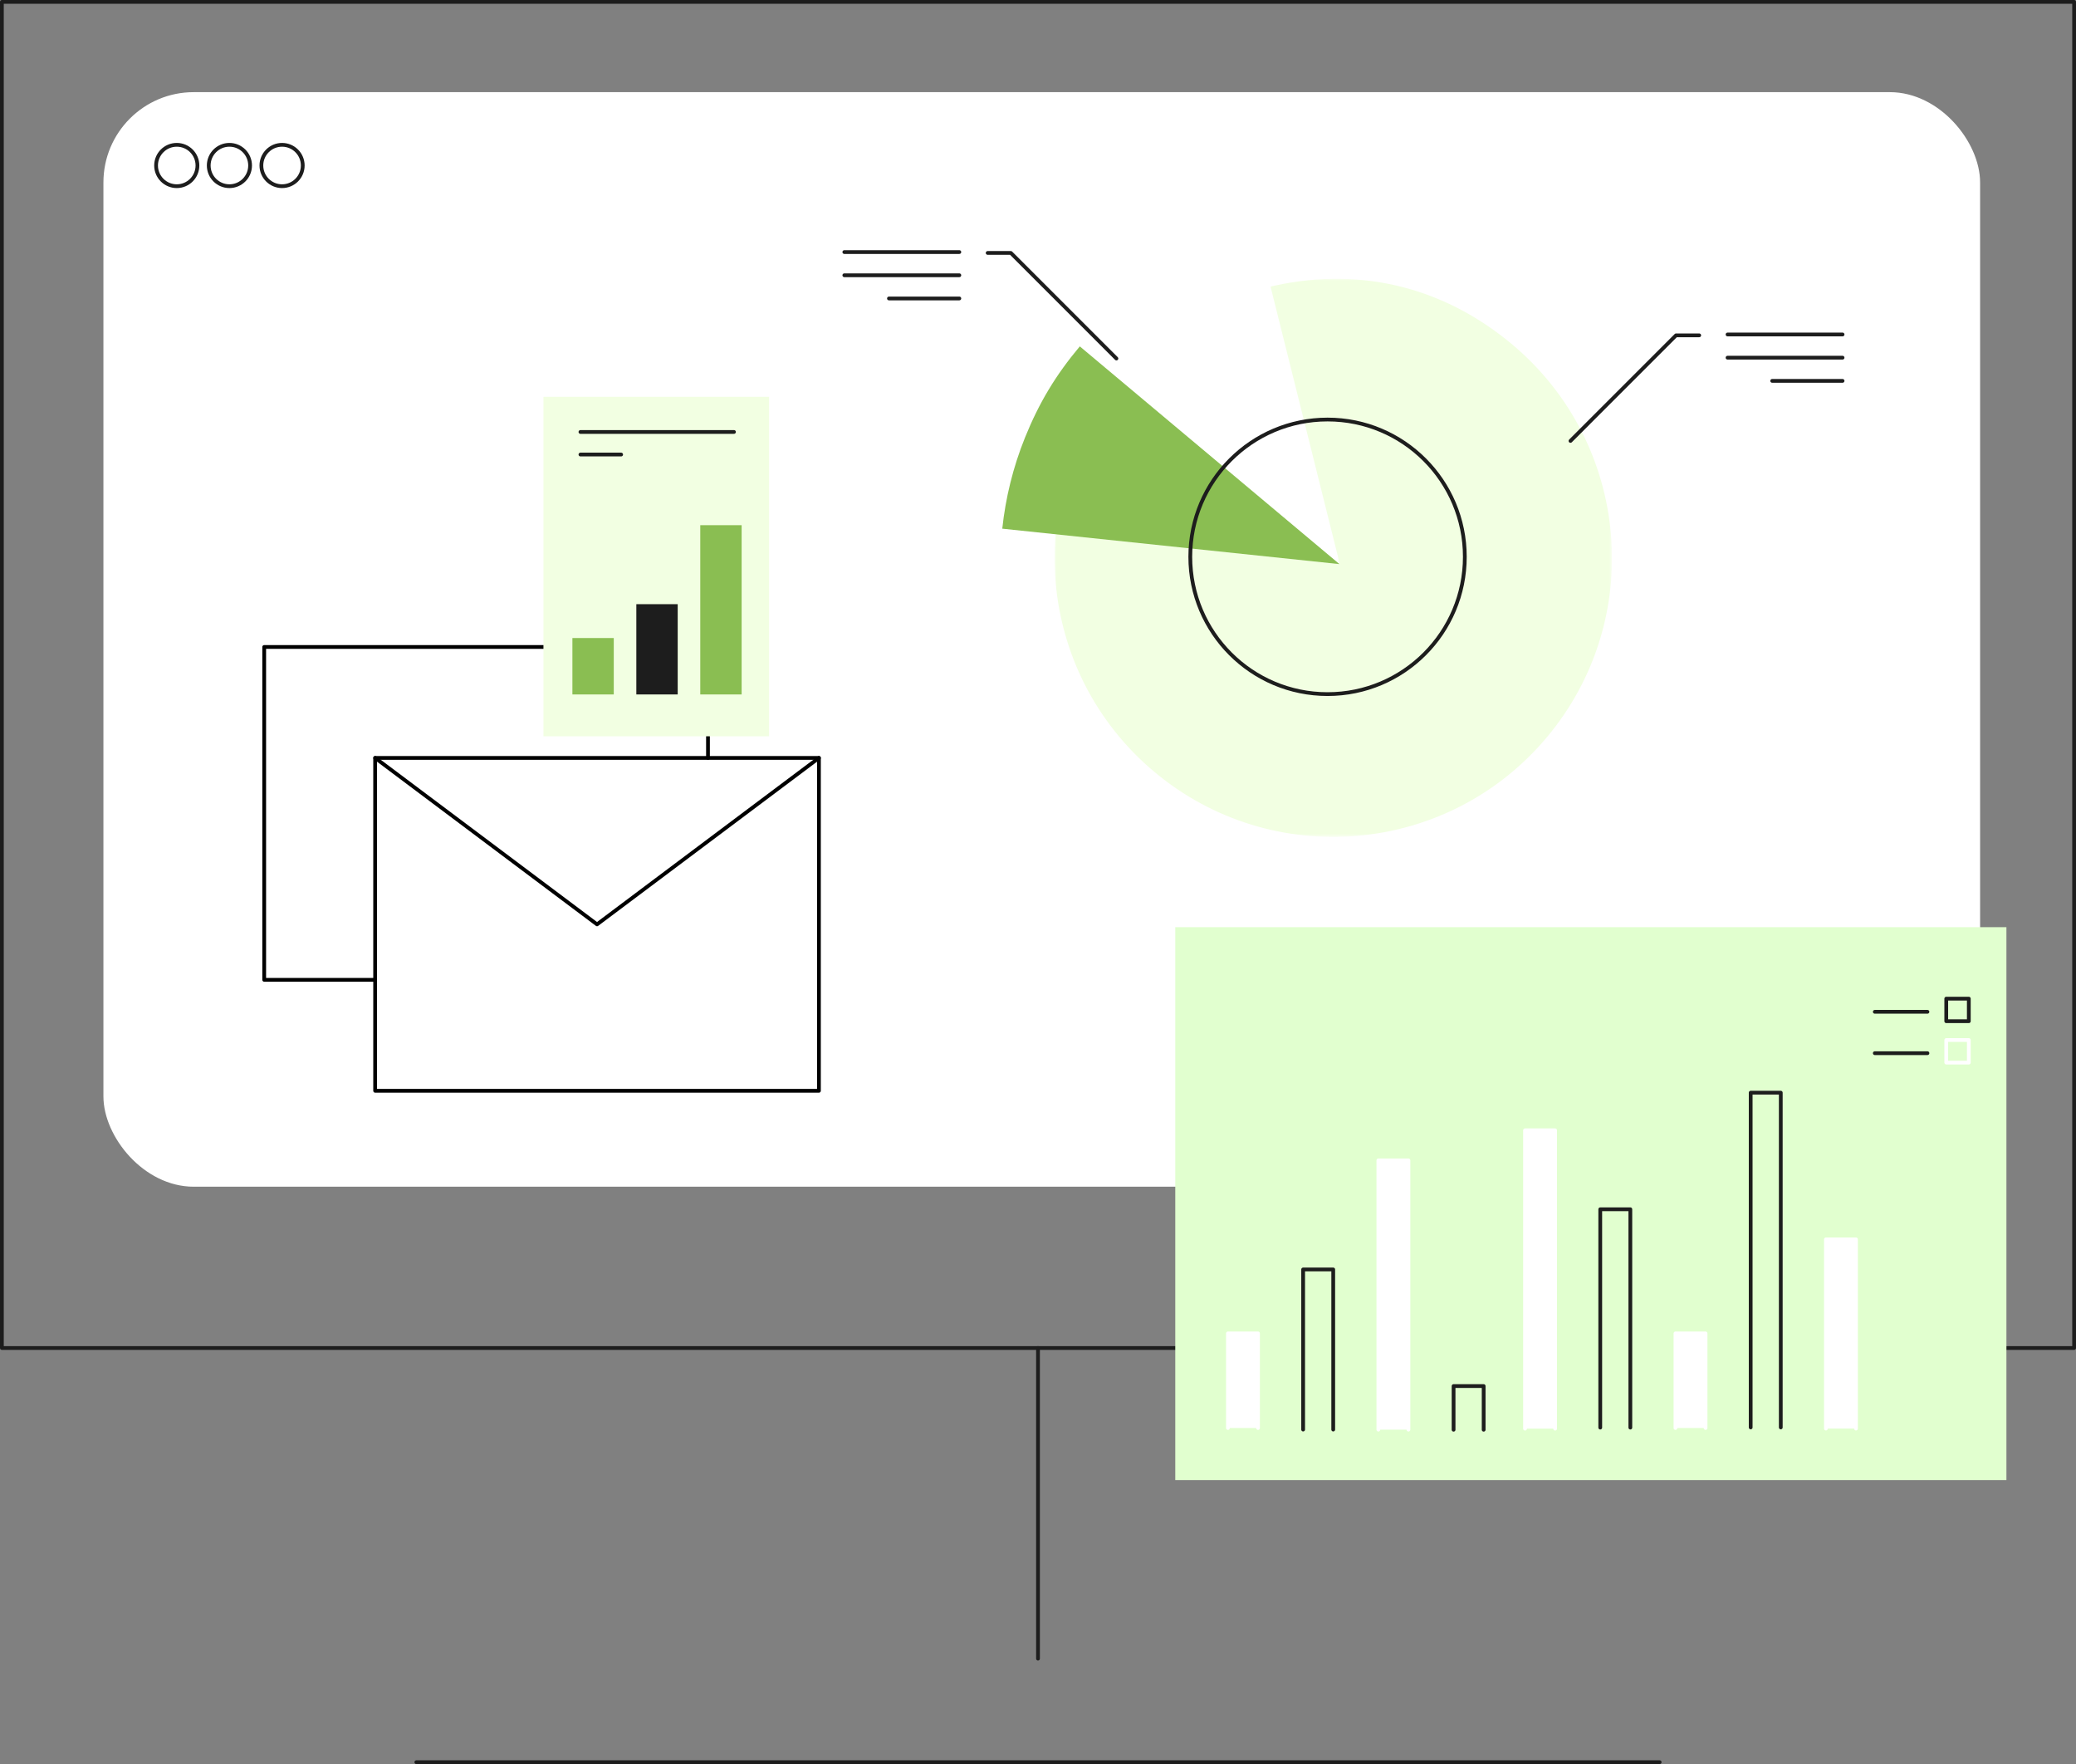
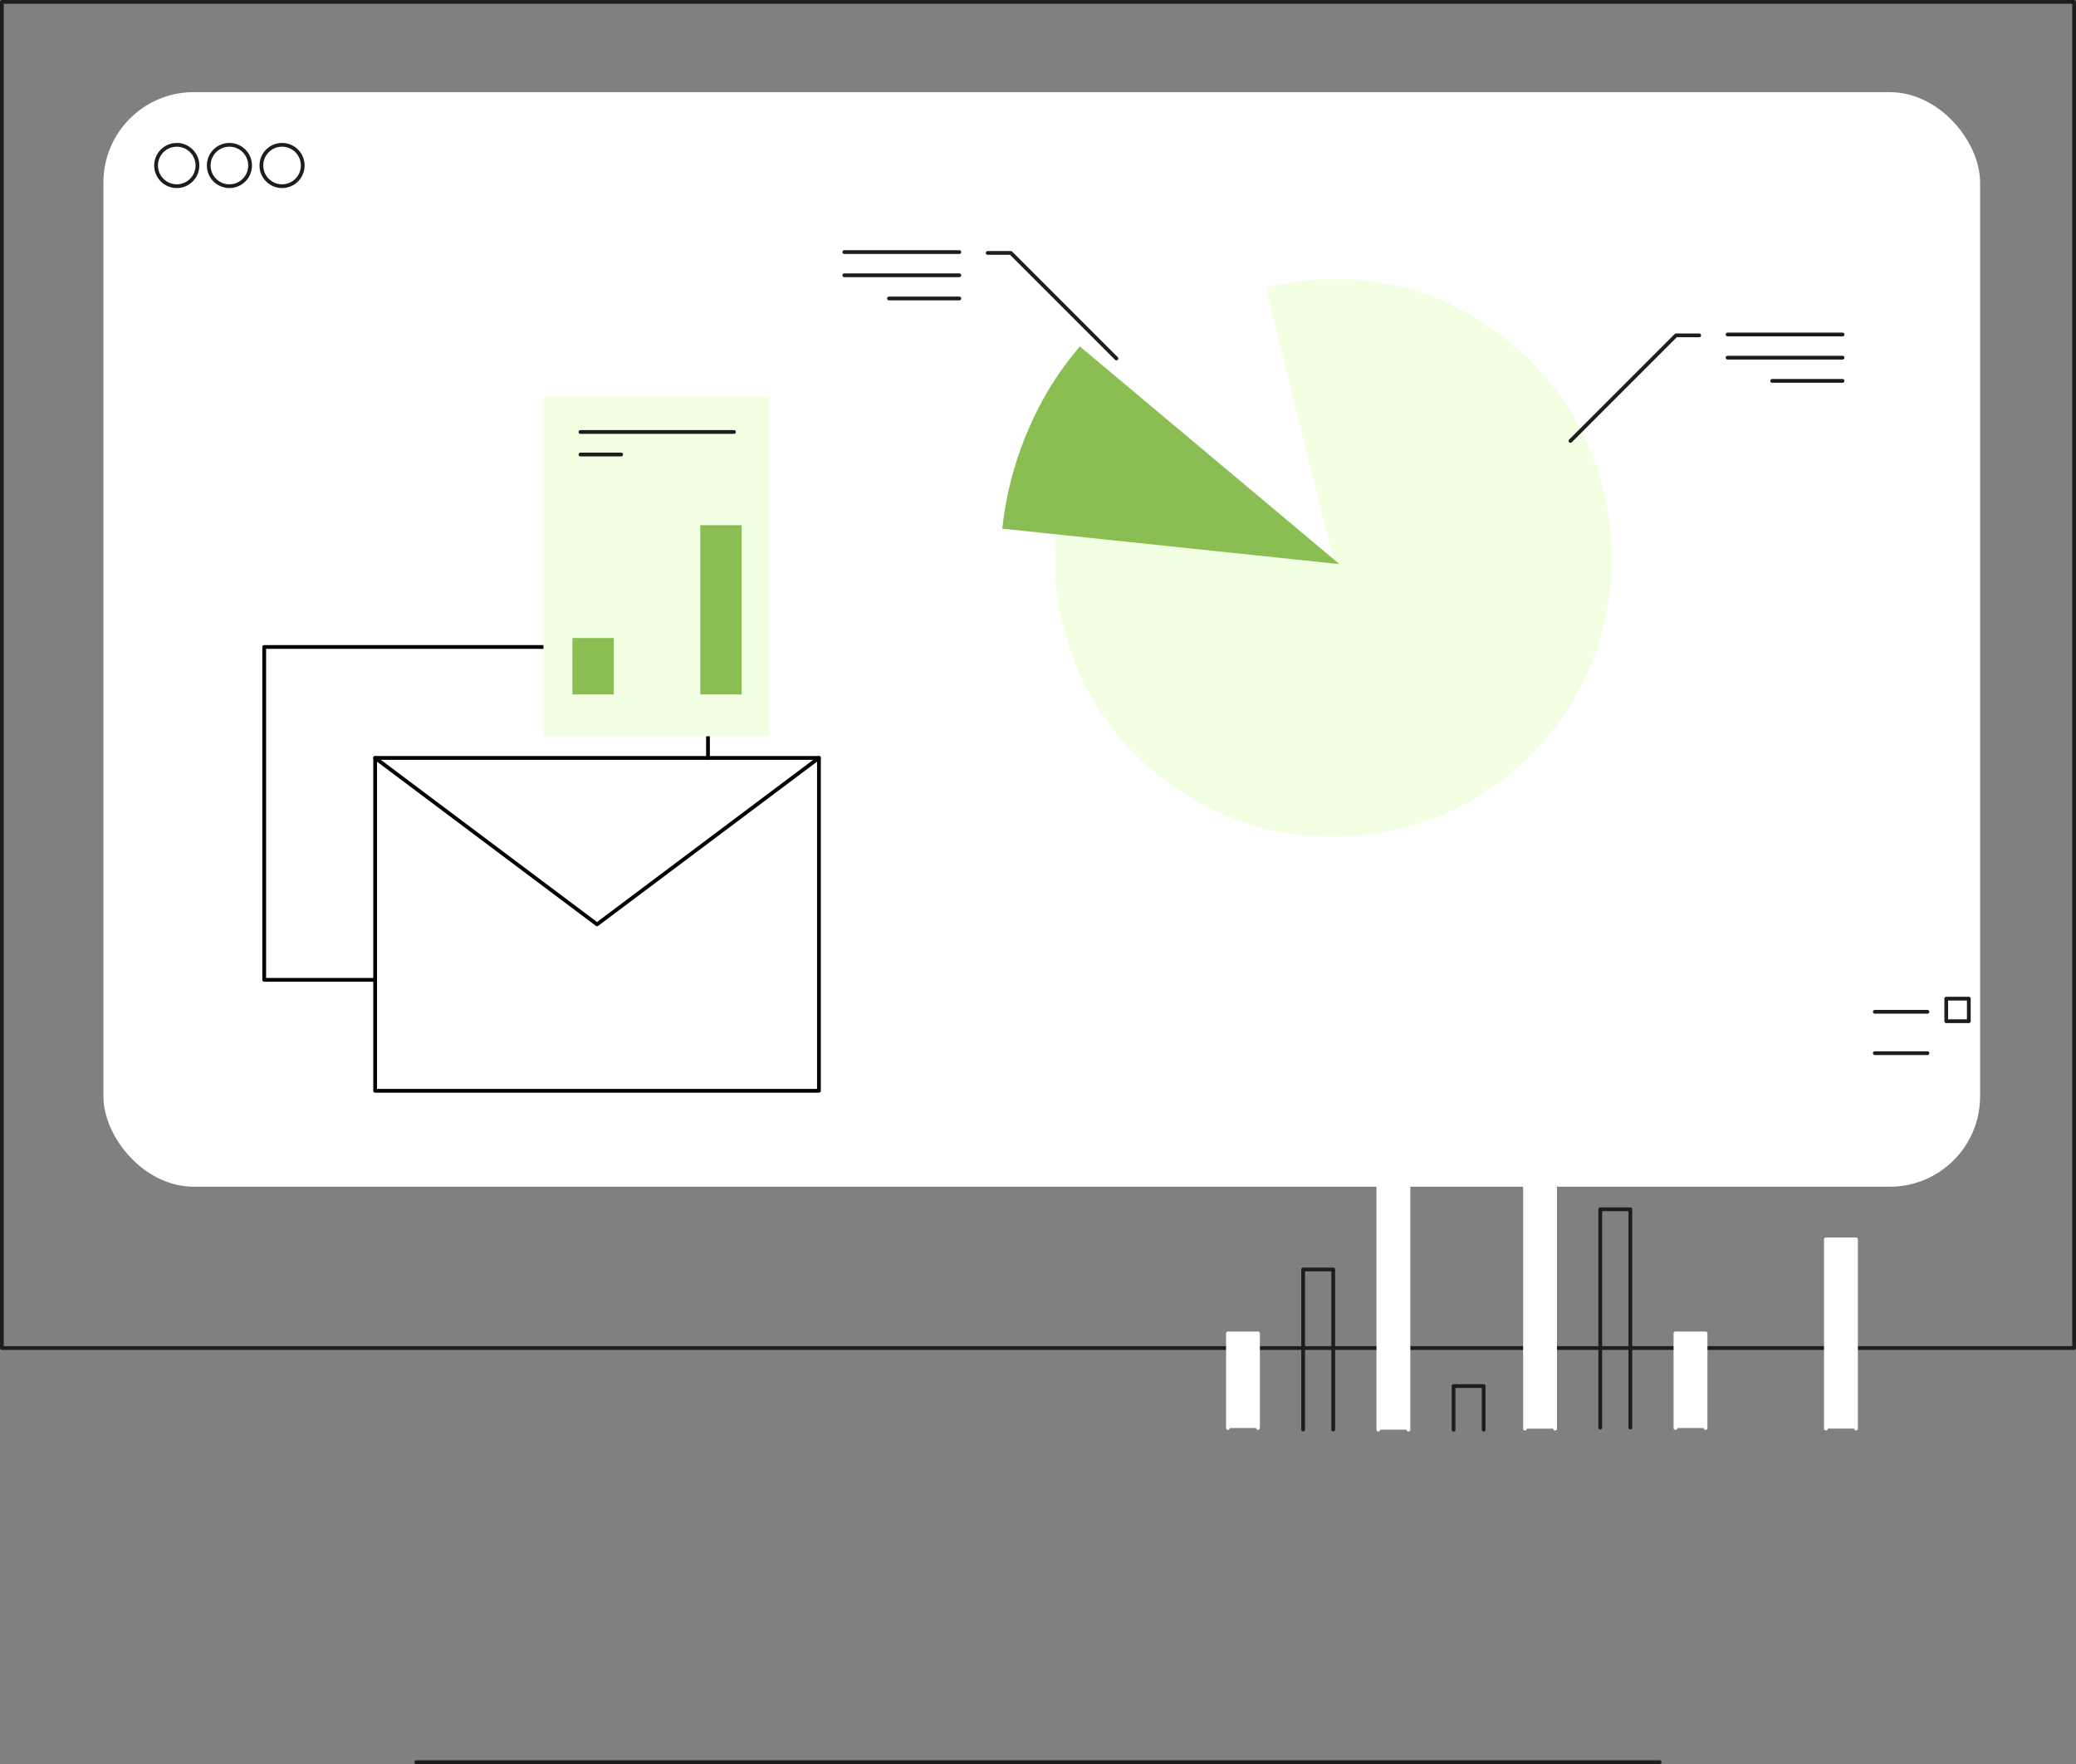
<svg xmlns="http://www.w3.org/2000/svg" xmlns:xlink="http://www.w3.org/1999/xlink" width="552px" height="469px" viewBox="0 0 552 469" version="1.1">
  <rect x="0" y="0" width="552" height="469" fill="#808080" stroke="none" />
  <title>Group 40</title>
  <defs>
    <polygon id="path-1" points="0 0 148.21 0 148.21 148.378 0 148.378" />
    <polygon id="path-3" points="0 0 69.182 0 69.182 87.61 0 87.61" />
  </defs>
  <g id="Page-1" stroke="none" stroke-width="1" fill="none" fill-rule="evenodd">
    <g id="Group-40" transform="translate(-52.5, -97.5)">
      <g id="icon-park-outline:workbench">
        <rect id="ViewBox" x="0" y="0" width="664" height="664" />
        <g id="Group" stroke-linejoin="round" transform="translate(53, 98)" stroke="#1D1D1D">
          <polygon id="Path" points="110.2 357.882 0 357.882 0 0 551 0 551 357.882" />
-           <path d="M165.3,206.471 L165.3,261.529 M275.5,357.882 L275.5,440.471 M275.5,151.412 L275.5,261.529 M385.7,96.353 L385.7,261.529 M110.2,468 L440.8,468" id="Shape" stroke-linecap="round" />
+           <path d="M165.3,206.471 L165.3,261.529 M275.5,357.882 M275.5,151.412 L275.5,261.529 M385.7,96.353 L385.7,261.529 M110.2,468 L440.8,468" id="Shape" stroke-linecap="round" />
        </g>
      </g>
      <g id="Group-31" transform="translate(80, 122)">
        <rect id="Rectangle" fill="#FFFFFF" x="0" y="0" width="499" height="291" rx="24" />
        <g id="Group-17" transform="translate(285, 222)">
-           <polygon id="Fill-1" fill="#E1FFCF" points="0 147 221 147 221 0 0 0" />
          <polyline id="Stroke-2" stroke="#FFFFFF" fill="#FFFFFF" stroke-linecap="round" stroke-linejoin="round" points="181 133.304 181 83 173 83 173 133.304" />
-           <polyline id="Stroke-3" stroke="#1D1D1D" stroke-linecap="round" stroke-linejoin="round" points="161 133 161 44 153 44 153 133" />
          <polyline id="Stroke-4" stroke="#FFFFFF" fill="#FFFFFF" stroke-linecap="round" stroke-linejoin="round" points="141 133.152 141 108 133 108 133 133.152" />
          <polyline id="Stroke-5" stroke="#1D1D1D" stroke-linecap="round" stroke-linejoin="round" points="121 133.043 121 75 113 75 113 133.043" />
          <polyline id="Stroke-6" stroke="#FFFFFF" fill="#FFFFFF" stroke-linecap="round" stroke-linejoin="round" points="101 133.326 101 54 93 54 93 133.326" />
          <polyline id="Stroke-7" stroke="#1D1D1D" stroke-linecap="round" stroke-linejoin="round" points="82 133.609 82 122 74 122 74 133.609" />
          <polyline id="Stroke-8" stroke="#FFFFFF" fill="#FFFFFF" stroke-linecap="round" stroke-linejoin="round" points="62 133.587 62 62 54 62 54 133.587" />
          <polyline id="Stroke-9" stroke="#1D1D1D" stroke-linecap="round" stroke-linejoin="round" points="42 133.565 42 91 34 91 34 133.565" />
          <polyline id="Stroke-10" stroke="#FFFFFF" fill="#FFFFFF" stroke-linecap="round" stroke-linejoin="round" points="22 133.152 22 108 14 108 14 133.152" />
          <polygon id="Stroke-13" stroke="#1D1D1D" stroke-linecap="round" stroke-linejoin="round" points="205 25 211 25 211 19 205 19" />
          <line x1="200" y1="22.5" x2="186" y2="22.5" id="Stroke-14" stroke="#1D1D1D" stroke-linecap="round" stroke-linejoin="round" />
          <polygon id="Stroke-15" stroke="#FFFFFF" stroke-linecap="round" stroke-linejoin="round" points="205 36 211 36 211 30 205 30" />
          <line x1="200" y1="33.5" x2="186" y2="33.5" id="Stroke-16" stroke="#1D1D1D" stroke-linecap="round" stroke-linejoin="round" />
        </g>
        <g id="Group-11" transform="translate(239, 38)">
          <g id="Group-3" transform="translate(13.912, 11.622)">
            <mask id="mask-2" fill="white">
              <use xlink:href="#path-1" />
            </mask>
            <g id="Clip-2" />
            <path d="M74.098,74.266 L17.329,26.666 C-8.97,58.03 -4.874,104.758 26.484,131.052 C57.846,157.349 104.591,153.251 130.891,121.887 C157.186,90.525 153.075,43.78 121.713,17.481 C102.908,1.713 79.972,-3.572 56.151,2.376 L74.098,74.266 Z" id="Fill-1" fill="#F2FFE2" mask="url(#mask-2)" />
          </g>
          <g id="Group-6" transform="translate(20.605, 0)">
            <mask id="mask-4" fill="white">
              <use xlink:href="#path-3" />
            </mask>
            <g id="Clip-5" />
-             <path d="M69.182,87.61 L47.31,-0 C27.962,4.842 12.811,14.323 0,29.601 L69.182,87.61 Z" id="Fill-4" fill="#FFFFFF" mask="url(#mask-4)" />
          </g>
          <path d="M89.787,87.61 L30.95,18.967 C27.323,22.146 23.891,25.681 20.605,29.601 L89.787,87.61 Z" id="Fill-7" fill="#FFFFFF" />
          <path d="M0,78.054 C0.868,69.92 2.838,61.771 6.051,53.812 C9.797,44.559 14.193,37.247 20.615,29.588 L89.652,87.475 L0,78.054 Z" id="Fill-9" fill="#8ABE52" />
        </g>
        <g id="icon-park-outline:envelope-one" transform="translate(28, 118)">
          <rect id="ViewBox" x="0" y="0" width="177" height="177" />
          <g id="Group" stroke-linejoin="round" transform="translate(14.75, 29.5)" stroke="#000000">
            <polyline id="Path" stroke-linecap="round" points="118 29.5 118 0 0 0 0 88.5 29.5 88.5" />
            <polygon id="Path" points="29.5 118 147.5 118 147.5 29.5 29.5 29.5" />
            <polyline id="Path" stroke-linecap="round" points="29.5 29.5 88.5 73.75 147.5 29.5" />
          </g>
        </g>
        <circle id="Oval" stroke="#1D1D1D" cx="19.5" cy="19.5" r="5.5" />
        <circle id="Oval" stroke="#1D1D1D" cx="33.5" cy="19.5" r="5.5" />
        <circle id="Oval" stroke="#1D1D1D" cx="47.5" cy="19.5" r="5.5" />
        <g id="Group-29" transform="translate(117, 81)">
          <polygon id="Fill-1" fill="#F2FFE2" points="0 90.254 60 90.254 60 0 0 0" />
          <line x1="50.662" y1="9.342" x2="9.833" y2="9.342" id="Stroke-14" stroke="#1D1D1D" stroke-linecap="round" stroke-linejoin="round" />
          <line x1="20.662" y1="15.342" x2="9.833" y2="15.342" id="Stroke-14" stroke="#1D1D1D" stroke-linecap="round" stroke-linejoin="round" />
          <polygon id="Fill-1" fill="#8ABE52" points="7.699 79.127 18.699 79.127 18.699 64.127 7.699 64.127" />
-           <polygon id="Fill-1" fill="#1D1D1D" points="24.699 79.127 35.699 79.127 35.699 55.127 24.699 55.127" />
          <polygon id="Fill-1" fill="#8ABE52" points="41.699 79.127 52.699 79.127 52.699 34.127 41.699 34.127" />
        </g>
        <g id="Group-34" transform="translate(197, 42)" stroke="#1D1D1D">
-           <path d="M128.493,45.036 C138.572,45.036 147.697,49.121 154.302,55.727 C160.907,62.332 164.993,71.457 164.993,81.536 C164.993,91.615 160.907,100.74 154.302,107.346 C147.697,113.951 138.572,118.036 128.493,118.036 C118.413,118.036 109.288,113.951 102.683,107.345 C96.078,100.74 91.993,91.615 91.993,81.536 C91.993,71.457 96.078,62.332 102.683,55.727 C109.288,49.121 118.413,45.036 128.493,45.036 Z" id="Stroke-43" />
          <polyline id="Stroke-45" stroke-linecap="round" stroke-linejoin="round" points="72.349 28.815 44.277 0.743 38.114 0.743" />
          <line x1="30.583" y1="0.515" x2="0" y2="0.515" id="Stroke-47" stroke-linecap="round" stroke-linejoin="round" />
          <line x1="30.583" y1="6.682" x2="0" y2="6.682" id="Stroke-49" stroke-linecap="round" stroke-linejoin="round" />
          <line x1="30.583" y1="12.849" x2="11.868" y2="12.849" id="Stroke-51" stroke-linecap="round" stroke-linejoin="round" />
          <polyline id="Stroke-53" stroke-linecap="round" stroke-linejoin="round" points="193.082 50.725 221.153 22.653 227.316 22.653" />
          <line x1="234.848" y1="22.425" x2="265.43" y2="22.425" id="Stroke-55" stroke-linecap="round" stroke-linejoin="round" />
          <line x1="234.848" y1="28.592" x2="265.43" y2="28.592" id="Stroke-57" stroke-linecap="round" stroke-linejoin="round" />
          <line x1="246.715" y1="34.759" x2="265.43" y2="34.759" id="Stroke-59" stroke-linecap="round" stroke-linejoin="round" />
        </g>
      </g>
    </g>
  </g>
</svg>